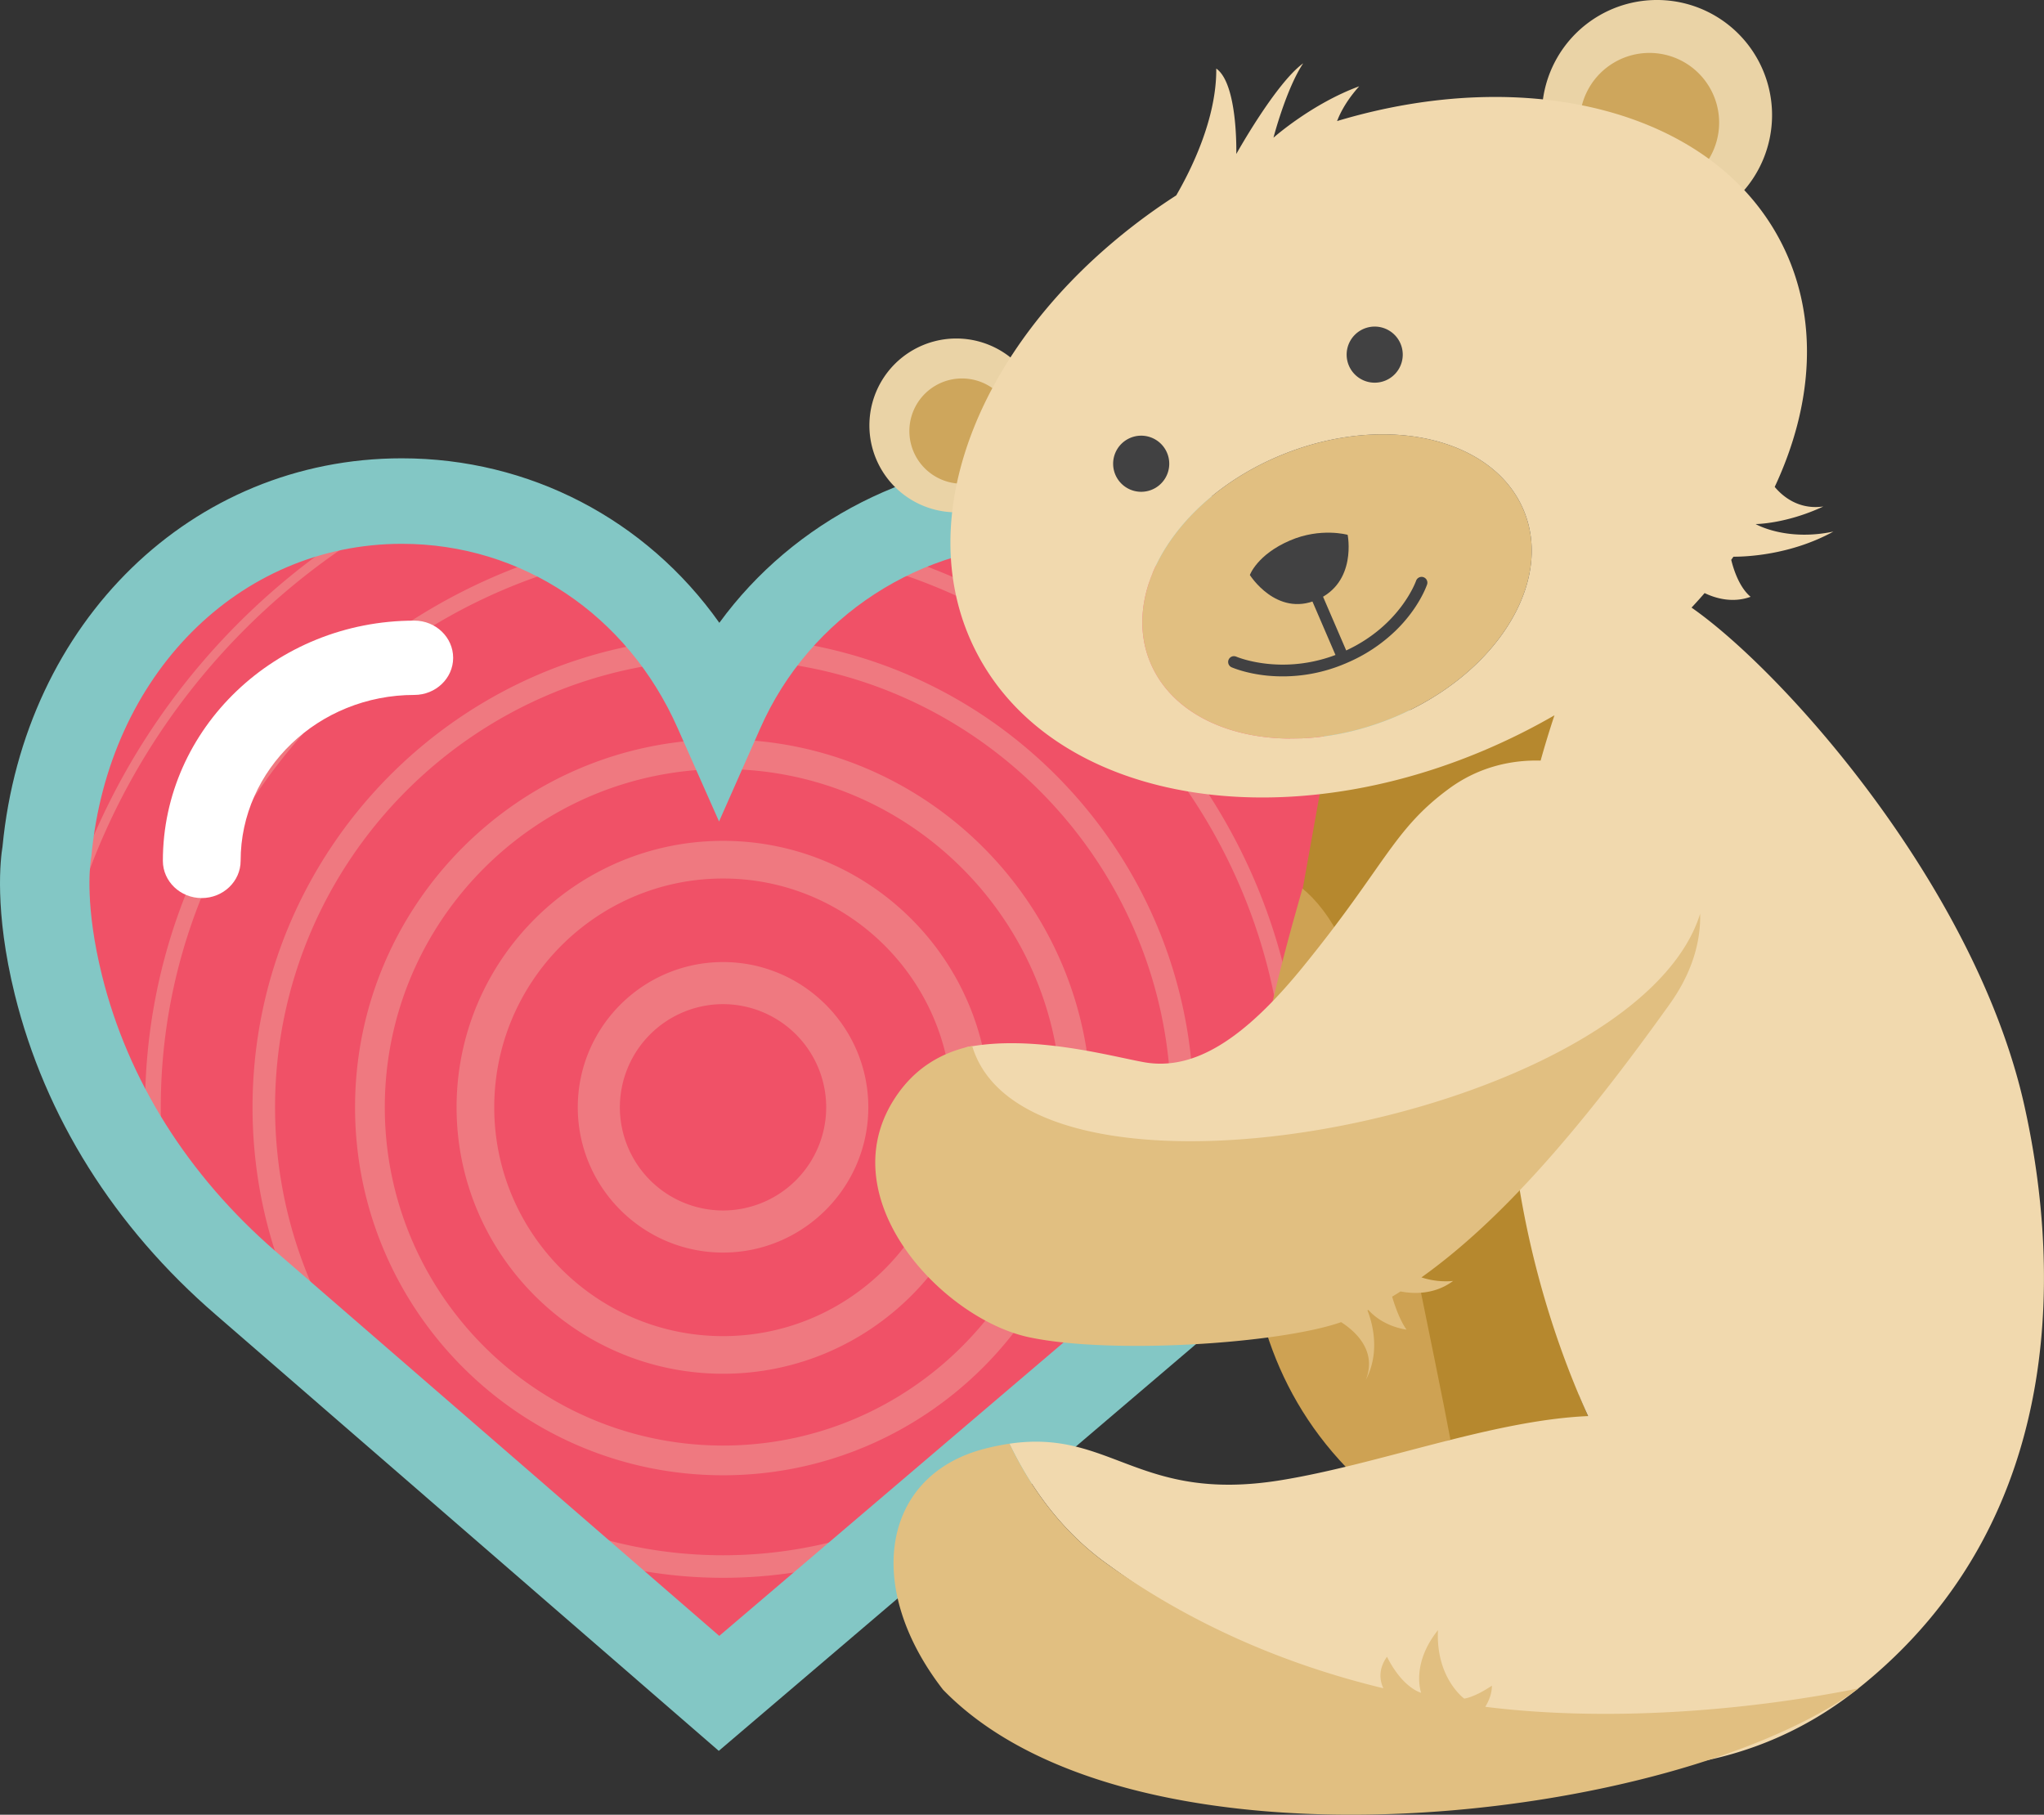
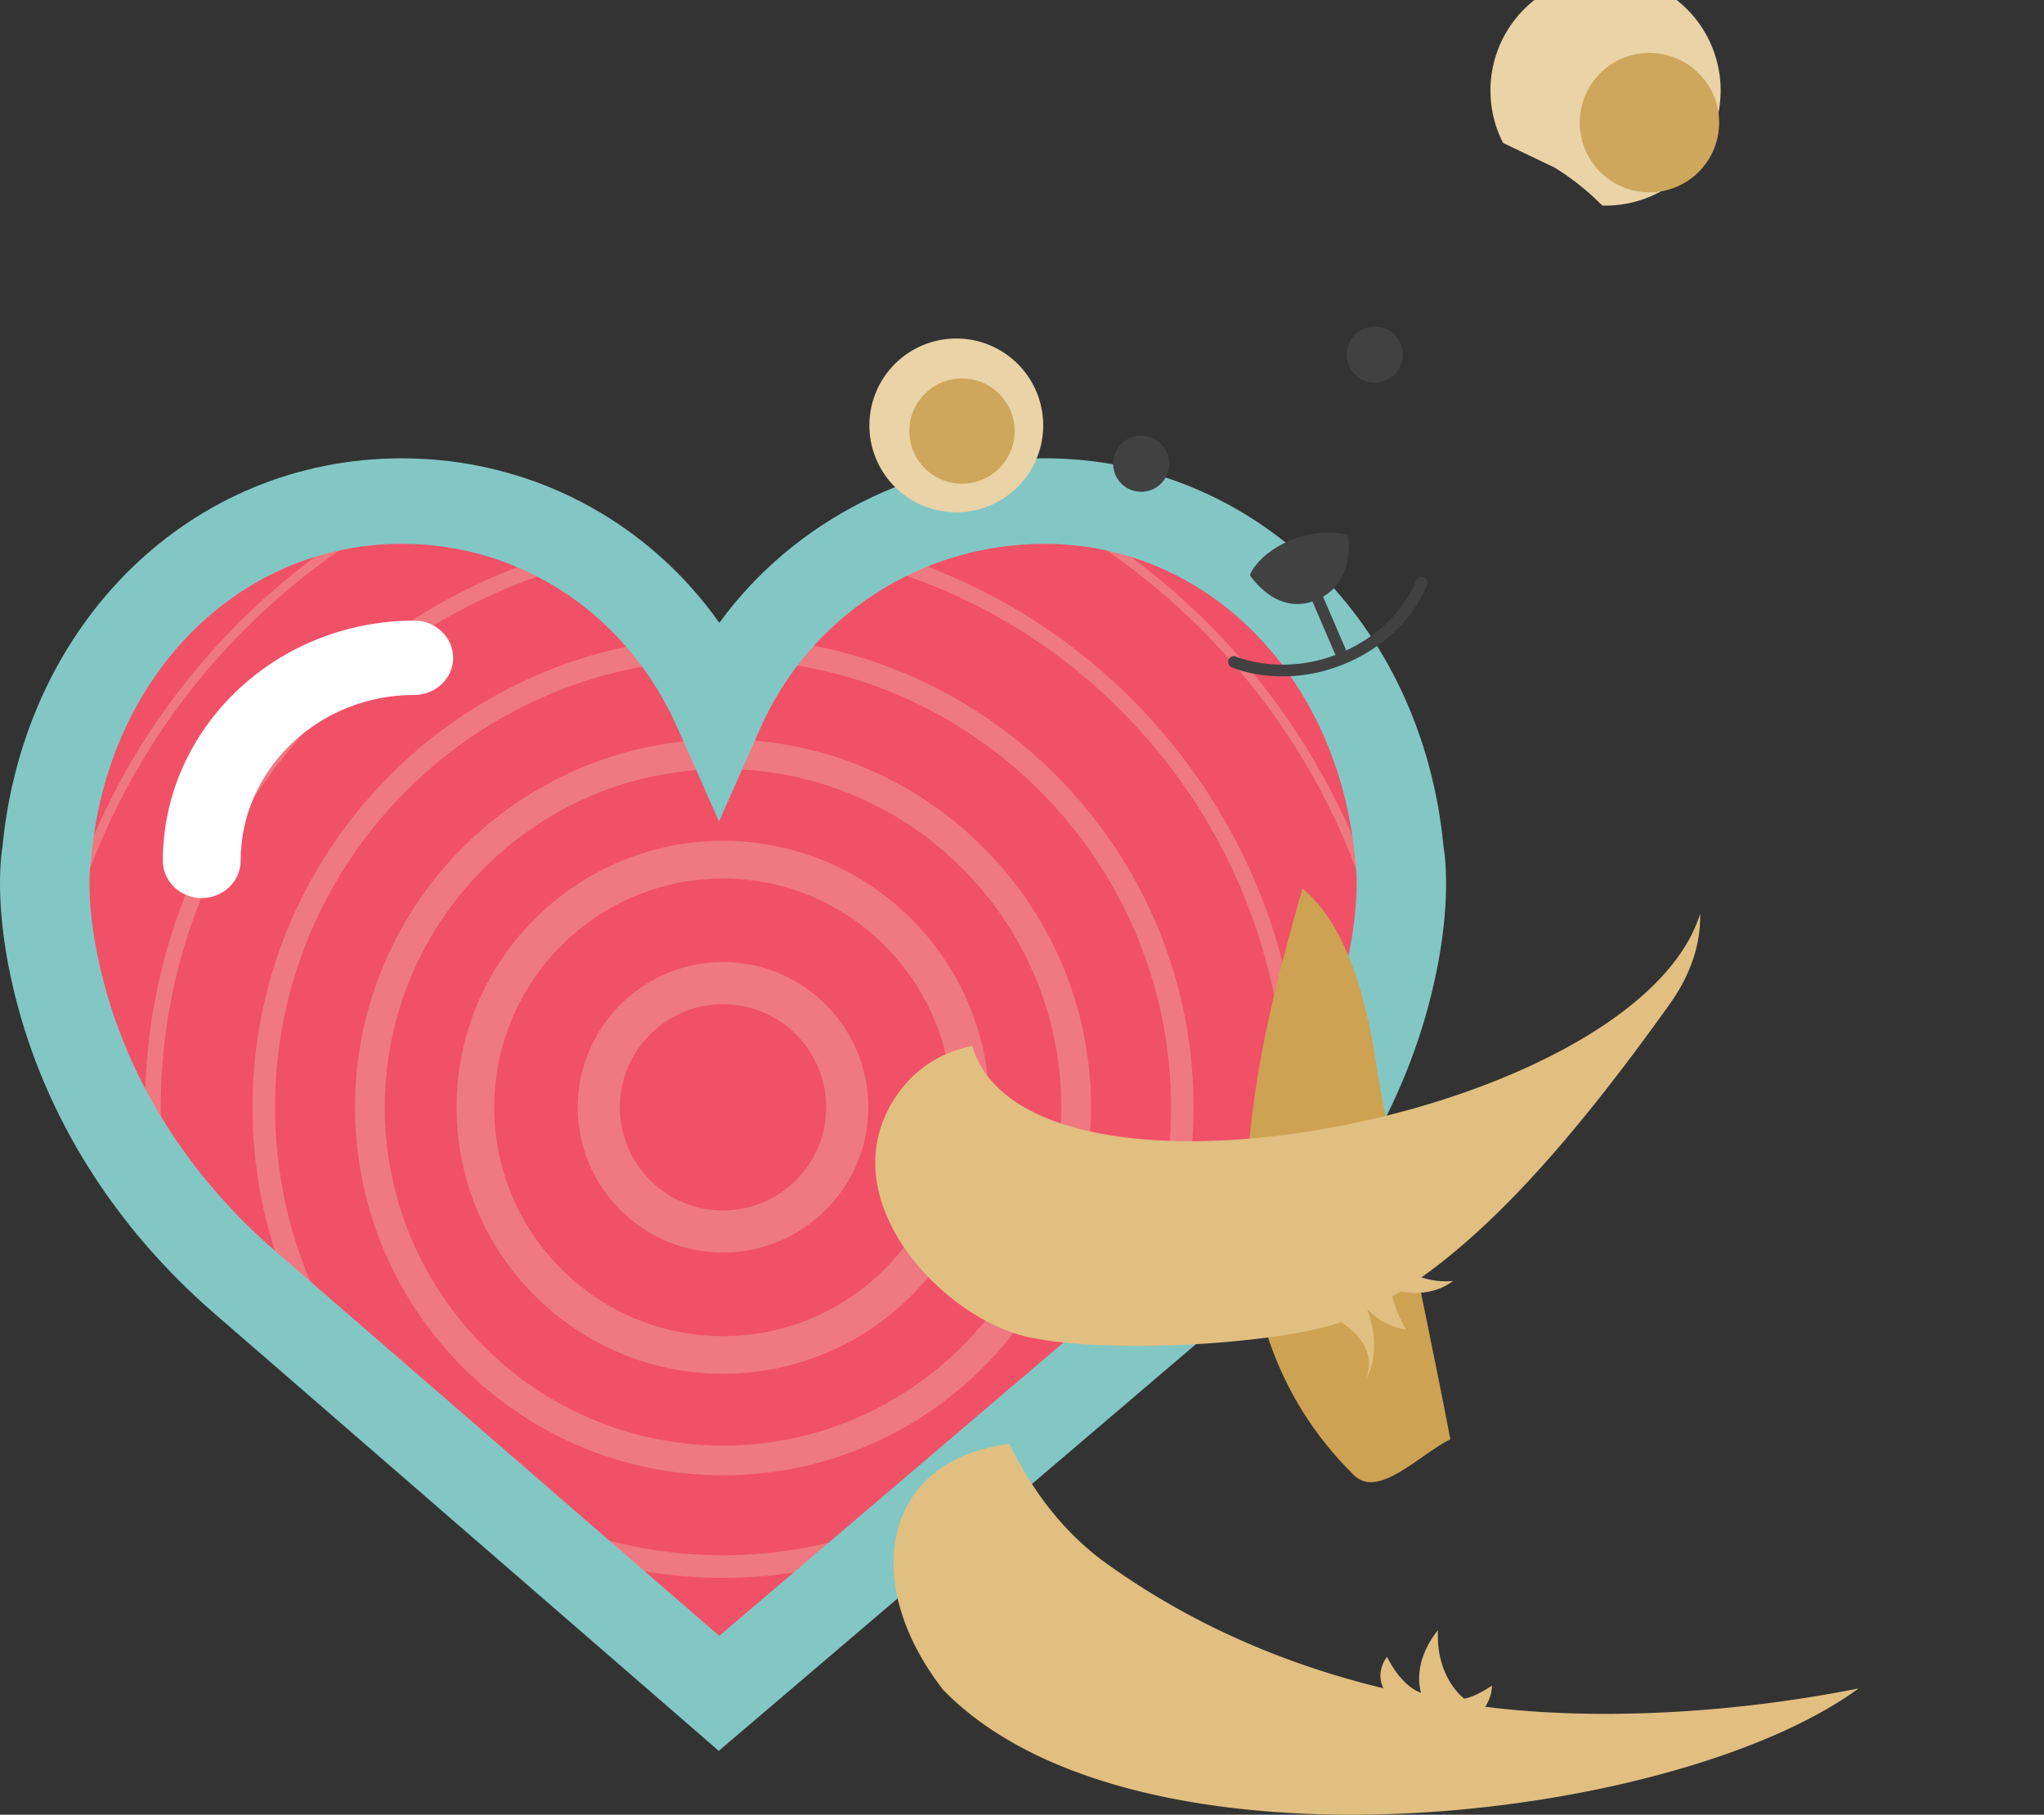
<svg xmlns="http://www.w3.org/2000/svg" viewBox="0 0 124.75 110.76">
  <rect x="0" y="0" width="124.75" height="110.76" fill="#333333" stroke="none" />
  <g fill-rule="evenodd">
    <path d="M1.906 52.396c1.269-13.104 11.103-22.61 23.399-22.61 7.468 0 14.313 3.553 18.608 9.581 4.36-5.946 11.517-9.581 19.042-9.581 12.298 0 22.134 9.51 23.396 22.614.14.857.466 3.857-.717 8.613-1.765 7.095-5.833 13.539-11.764 18.637l-29.99 25.398-29.492-25.405c-5.93-5.089-9.997-11.53-11.762-18.63-1.223-4.918-.831-7.962-.72-8.617" fill="#ef7980" />
    <path d="M62.408 29.96c.182-.003.364-.006.546-.006 12.299 0 22.135 9.508 23.397 22.613.14.857.465 3.857-.717 8.614a35.5 35.5 0 01-.103.403c-2.01-13.932-10.909-25.666-23.123-31.623m-15.63 72.8l-2.9 2.454-2.899-2.497a35.673 35.673 0 005.8.042m4.49-69.723c16.04 3.31 28.134 17.542 28.134 34.548 0 2.532-.27 5-.778 7.383 2.982-3.631 5.194-7.704 6.528-12.05-1.658-14.65-11.008-27.001-23.905-32.901a23.856 23.856 0 00-9.979 3.02m9.088 58.225l-12.294 10.41a34.508 34.508 0 01-8.365-.058L26.42 90.177A28.58 28.58 0 0044.13 96.3a28.555 28.555 0 0016.227-5.038m-15.94-52.39a23.309 23.309 0 015.622-5.091c16.114 2.809 28.404 16.898 28.404 33.804 0 3.099-.416 6.103-1.189 8.96a39.751 39.751 0 01-3.384 3.273l-9.09 7.699c4.989-5.168 8.065-12.197 8.065-19.932 0-15.737-12.727-28.557-28.429-28.713m-6.374-5.06C22.014 36.691 9.813 50.74 9.813 67.584c0 3.096.416 6.097 1.188 8.953a39.972 39.972 0 003.387 3.272l10.073 8.677c-5.567-5.241-9.048-12.671-9.048-20.902 0-15.6 12.504-28.334 28.015-28.707a22.854 22.854 0 00-5.386-5.067M27.01 30.015c-12.897 5.9-22.247 18.25-23.905 32.898 1.334 4.35 3.544 8.423 6.527 12.05a35.324 35.324 0 01-.779-7.378c0-16.958 12.03-31.158 28.002-34.52a22.723 22.723 0 00-9.845-3.05m17.12 10.23c-15.077 0-27.342 12.264-27.342 27.34 0 15.074 12.265 27.34 27.342 27.34 15.074 0 27.339-12.266 27.339-27.34 0-15.076-12.265-27.34-27.34-27.34m0 49.798c12.383 0 22.459-10.074 22.459-22.458S56.512 45.127 44.13 45.127c-12.385 0-22.46 10.074-22.46 22.458s10.075 22.458 22.46 22.458m0-43.103c-11.384 0-20.645 9.261-20.645 20.645 0 11.382 9.26 20.644 20.645 20.644 11.382 0 20.643-9.262 20.643-20.644 0-11.384-9.261-20.645-20.643-20.645m0 36.907c-8.97 0-16.264-7.295-16.264-16.262 0-8.968 7.294-16.264 16.264-16.264 8.966 0 16.262 7.296 16.262 16.264 0 8.967-7.296 16.262-16.262 16.262m0-30.227c7.698 0 13.963 6.265 13.963 13.965S51.828 81.55 44.13 81.55c-7.702 0-13.965-6.264-13.965-13.964S36.428 53.62 44.13 53.62m0 22.83c-4.89 0-8.867-3.977-8.867-8.865 0-4.89 3.977-8.866 8.867-8.866 4.887 0 8.865 3.977 8.865 8.866 0 4.888-3.978 8.865-8.865 8.865m0-15.162a6.303 6.303 0 00-6.298 6.297 6.303 6.303 0 006.298 6.296 6.303 6.303 0 006.295-6.296 6.304 6.304 0 00-6.295-6.297M1.905 52.563c1.27-13.103 11.104-22.609 23.4-22.609.182 0 .364.003.545.007C13.637 35.918 4.739 47.65 2.727 61.58c-.035-.133-.068-.266-.102-.4-1.222-4.918-.83-7.964-.72-8.618" fill="#f05167" />
    <path d="M88.103 51.676c-1.316-13.737-11.56-23.703-24.367-23.703-7.839 0-15.29 3.809-19.833 10.04-4.472-6.316-11.602-10.04-19.378-10.04-12.807 0-23.05 9.965-24.372 23.7-.113.686-.522 3.878.75 9.032 1.84 7.441 6.077 14.193 12.253 19.526l30.712 26.633 31.235-26.623c6.178-5.344 10.414-12.1 12.252-19.536 1.232-4.985.893-8.13.748-9.029m-44.205 48.17L16.82 76.375C11.468 71.74 7.8 65.908 6.219 59.51c-1.024-4.148-.74-6.594-.672-7.042l.013-.09.02-.136c1.027-11.038 8.993-19.05 18.945-19.05 7.318 0 13.773 4.316 16.84 11.263l2.52 5.685 2.515-5.687c3.017-6.84 9.825-11.26 17.341-11.26 9.937 0 17.909 8.062 18.958 19.175l.012.093c.067.456.347 2.932-.672 7.048v.001c-1.582 6.399-5.245 12.228-10.586 16.852z" fill="#83c7c5" />
    <path d="M25.287 37.88c-8.462 0-15.347 6.576-15.347 14.661 0 1.254 1.064 2.272 2.37 2.272 1.311 0 2.376-1.018 2.376-2.272 0-5.583 4.756-10.126 10.601-10.126 1.307 0 2.37-1.016 2.37-2.264 0-1.253-1.063-2.272-2.37-2.272" fill="#fff" />
-     <path d="M87.47 42.558c4.644-2.855 7.078-7.513 5.565-11.312-1.777-4.47-8.338-6.055-14.654-3.543-5.723 2.276-9.279 7.138-8.572 11.356.072.436.19.865.357 1.285 1.778 4.47 8.339 6.055 14.655 3.543a17.074 17.074 0 002.649-1.33" fill="#e1bf81" />
    <path d="M76.282 35.095s1.619 2.58 4.085 1.518c2.47-1.063 1.883-3.97 1.883-3.97s-1.643-.464-3.52.346c-2.007.862-2.448 2.106-2.448 2.106" fill="#414142" />
    <path d="M77.31 41.234c-1.264-.13-2.076-.478-2.14-.506h-.003a.36.36 0 01-.186-.197.362.362 0 01.005-.27.363.363 0 01.196-.189.36.36 0 01.27.007h.002c.02.01 1.305.555 3.205.479a9.115 9.115 0 002.848-.582l-1.58-3.669a.366.366 0 01-.004-.27.358.358 0 01.462-.2.35.35 0 01.194.189l1.583 3.674c3.276-1.52 4.235-4.169 4.265-4.253l.003-.008a.357.357 0 01.441-.213l.012.005a.352.352 0 01.215.443c-.03.087-.5 1.439-1.91 2.81a9.805 9.805 0 01-2.997 1.98l-.076.034-.005.001a9.748 9.748 0 01-4.8.735" fill="#414142" />
-     <path d="M53.061 25.965a5.304 5.304 0 1110.609 0 5.304 5.304 0 01-10.609 0m41.813-15.741c.898.295 1.96.762 3.138 1.5a15.685 15.685 0 012.917 2.322l.2.003a7.025 7.025 0 007.024-7.025 7.024 7.024 0 10-14.049 0c0 1.152.278 2.24.77 3.2" fill="#ead3a6" />
+     <path d="M53.061 25.965a5.304 5.304 0 1110.609 0 5.304 5.304 0 01-10.609 0m41.813-15.741a15.685 15.685 0 012.917 2.322l.2.003a7.025 7.025 0 007.024-7.025 7.024 7.024 0 10-14.049 0c0 1.152.278 2.24.77 3.2" fill="#ead3a6" />
    <path d="M55.501 26.311a3.211 3.211 0 116.424 0 3.212 3.212 0 01-6.424 0m49.422-18.827a4.254 4.254 0 10-8.508.001 4.254 4.254 0 008.508-.001" fill="#cea65c" />
-     <path d="M79.49 54.343l1.121-6.244c4.926-.947 9.293-1.583 14.381-4.732l-.732 2.75 2.122 39.049.544 1.288-8.836 1.539-1.919-9.62-4.904-21.918z" fill="#b6882e" />
    <path d="M79.49 54.23c-3.208 11.263-6.86 25.943 3.139 35.804 1.502 1.482 4.014-1.268 5.89-2.19-.703-3.84-4.088-19.87-4.516-22.83-.954-6.58-2.905-9.469-4.513-10.785" fill="#cea253" />
-     <path d="M69.809 39.06c-.707-4.22 2.85-9.08 8.572-11.357 6.317-2.512 12.877-.926 14.654 3.543 1.513 3.799-.921 8.457-5.565 11.312-.816.504-1.703.952-2.65 1.329-6.315 2.512-12.875.927-14.652-3.543a6.152 6.152 0 01-.36-1.285m35.853-4.89l.136-.191c.712.004 3.462-.084 6.099-1.533-2.908.613-4.747-.46-4.747-.46s1.839 0 4.134-1.072c-1.554.222-2.54-.68-2.968-1.195 2.368-5.057 2.7-10.338.448-14.814-4.11-8.164-15.495-11.019-27.157-7.515.192-.504.579-1.265 1.35-2.122-2.909 1.07-5.233 3.138-5.233 3.138s.772-2.98 1.815-4.542C77.854 5.088 75.454 9.4 75.454 9.4s.112-4.275-1.223-5.216c.028 3.05-1.54 6.19-2.443 7.742a36.7 36.7 0 00-5.042 3.898c-7.693 7.12-10.891 16.563-7.217 23.862 4.841 9.62 19.789 11.873 33.386 5.029.668-.336 1.321-.69 1.957-1.056a57.972 57.972 0 00-.844 2.764c-1.93-.053-3.877.46-5.57 1.697-3.428 2.51-3.888 4.681-8.91 10.86-3.62 4.457-6.683 6.405-9.746 5.848-2.084-.379-6.888-1.717-10.882-.893 1.132 4.703 7.862 9.382 24.137 5.1 2.842-.785 5.747-2.018 8.935-3.197.07 1.312.158 2.214.314 3.522.604 5.72 2.166 11.663 4.62 17.07-5.854.255-12.743 2.937-18.75 3.913C69.469 91.76 67.82 87.2 61.61 88.115c1.366 2.836 3.223 5.292 5.687 7.14 12.61 9.192 32.214 18.72 45.947 7.935 13.731-10.79 12.154-27.485 10.296-35.76-2.974-13.227-14.57-26.343-20.301-30.345l.114-.123c.234-.252.462-.508.684-.764.568.276 1.651.648 2.807.227-.73-.608-1.073-1.794-1.183-2.256" fill="#f1d9ae" />
    <path d="M103.764 55.77c-3.886 12.476-40.999 19.584-44.43 8.067-1.854.387-3.562 1.347-4.791 3.303-3.856 6.125 3.028 13.365 8.26 14.478 4.994 1.063 15.263.401 19.05-.921.877.564 2.196 1.75 1.509 3.521.932-1.781.343-3.621.096-4.239l.056-.028c.295.331 1.03.996 2.327 1.203-.418-.601-.716-1.472-.876-2.013.172-.104.344-.21.513-.318.761.147 2.062.214 3.208-.64a4.78 4.78 0 01-1.932-.218c4.816-3.43 9.657-8.987 15.147-16.673 1.35-1.888 1.902-3.77 1.863-5.521m-13.113 48.403c.204-.336.404-.79.404-1.29-1.112.742-1.692.789-1.692.789s-1.74-1.253-1.601-4.177c-1.67 2.088-1.026 3.822-1.026 3.822s-1.109-.261-2.085-2.198c-.57.8-.42 1.5-.221 1.922-6.117-1.474-11.945-4.004-17.134-7.786-2.464-1.848-4.322-4.304-5.687-7.14a14.23 14.23 0 00-1.625.337c-6.143 1.655-7.29 8.408-2.428 14.677 11.734 12.09 44.796 8.08 55.876-.078-7.137 1.429-15.56 2.03-22.78 1.122" fill="#e1bf81" />
    <path d="M67.937 28.305a1.712 1.712 0 113.425-.002 1.712 1.712 0 01-3.425.002m14.252-6.66a1.712 1.712 0 113.424 0 1.712 1.712 0 01-3.424 0" fill="#414142" />
  </g>
</svg>